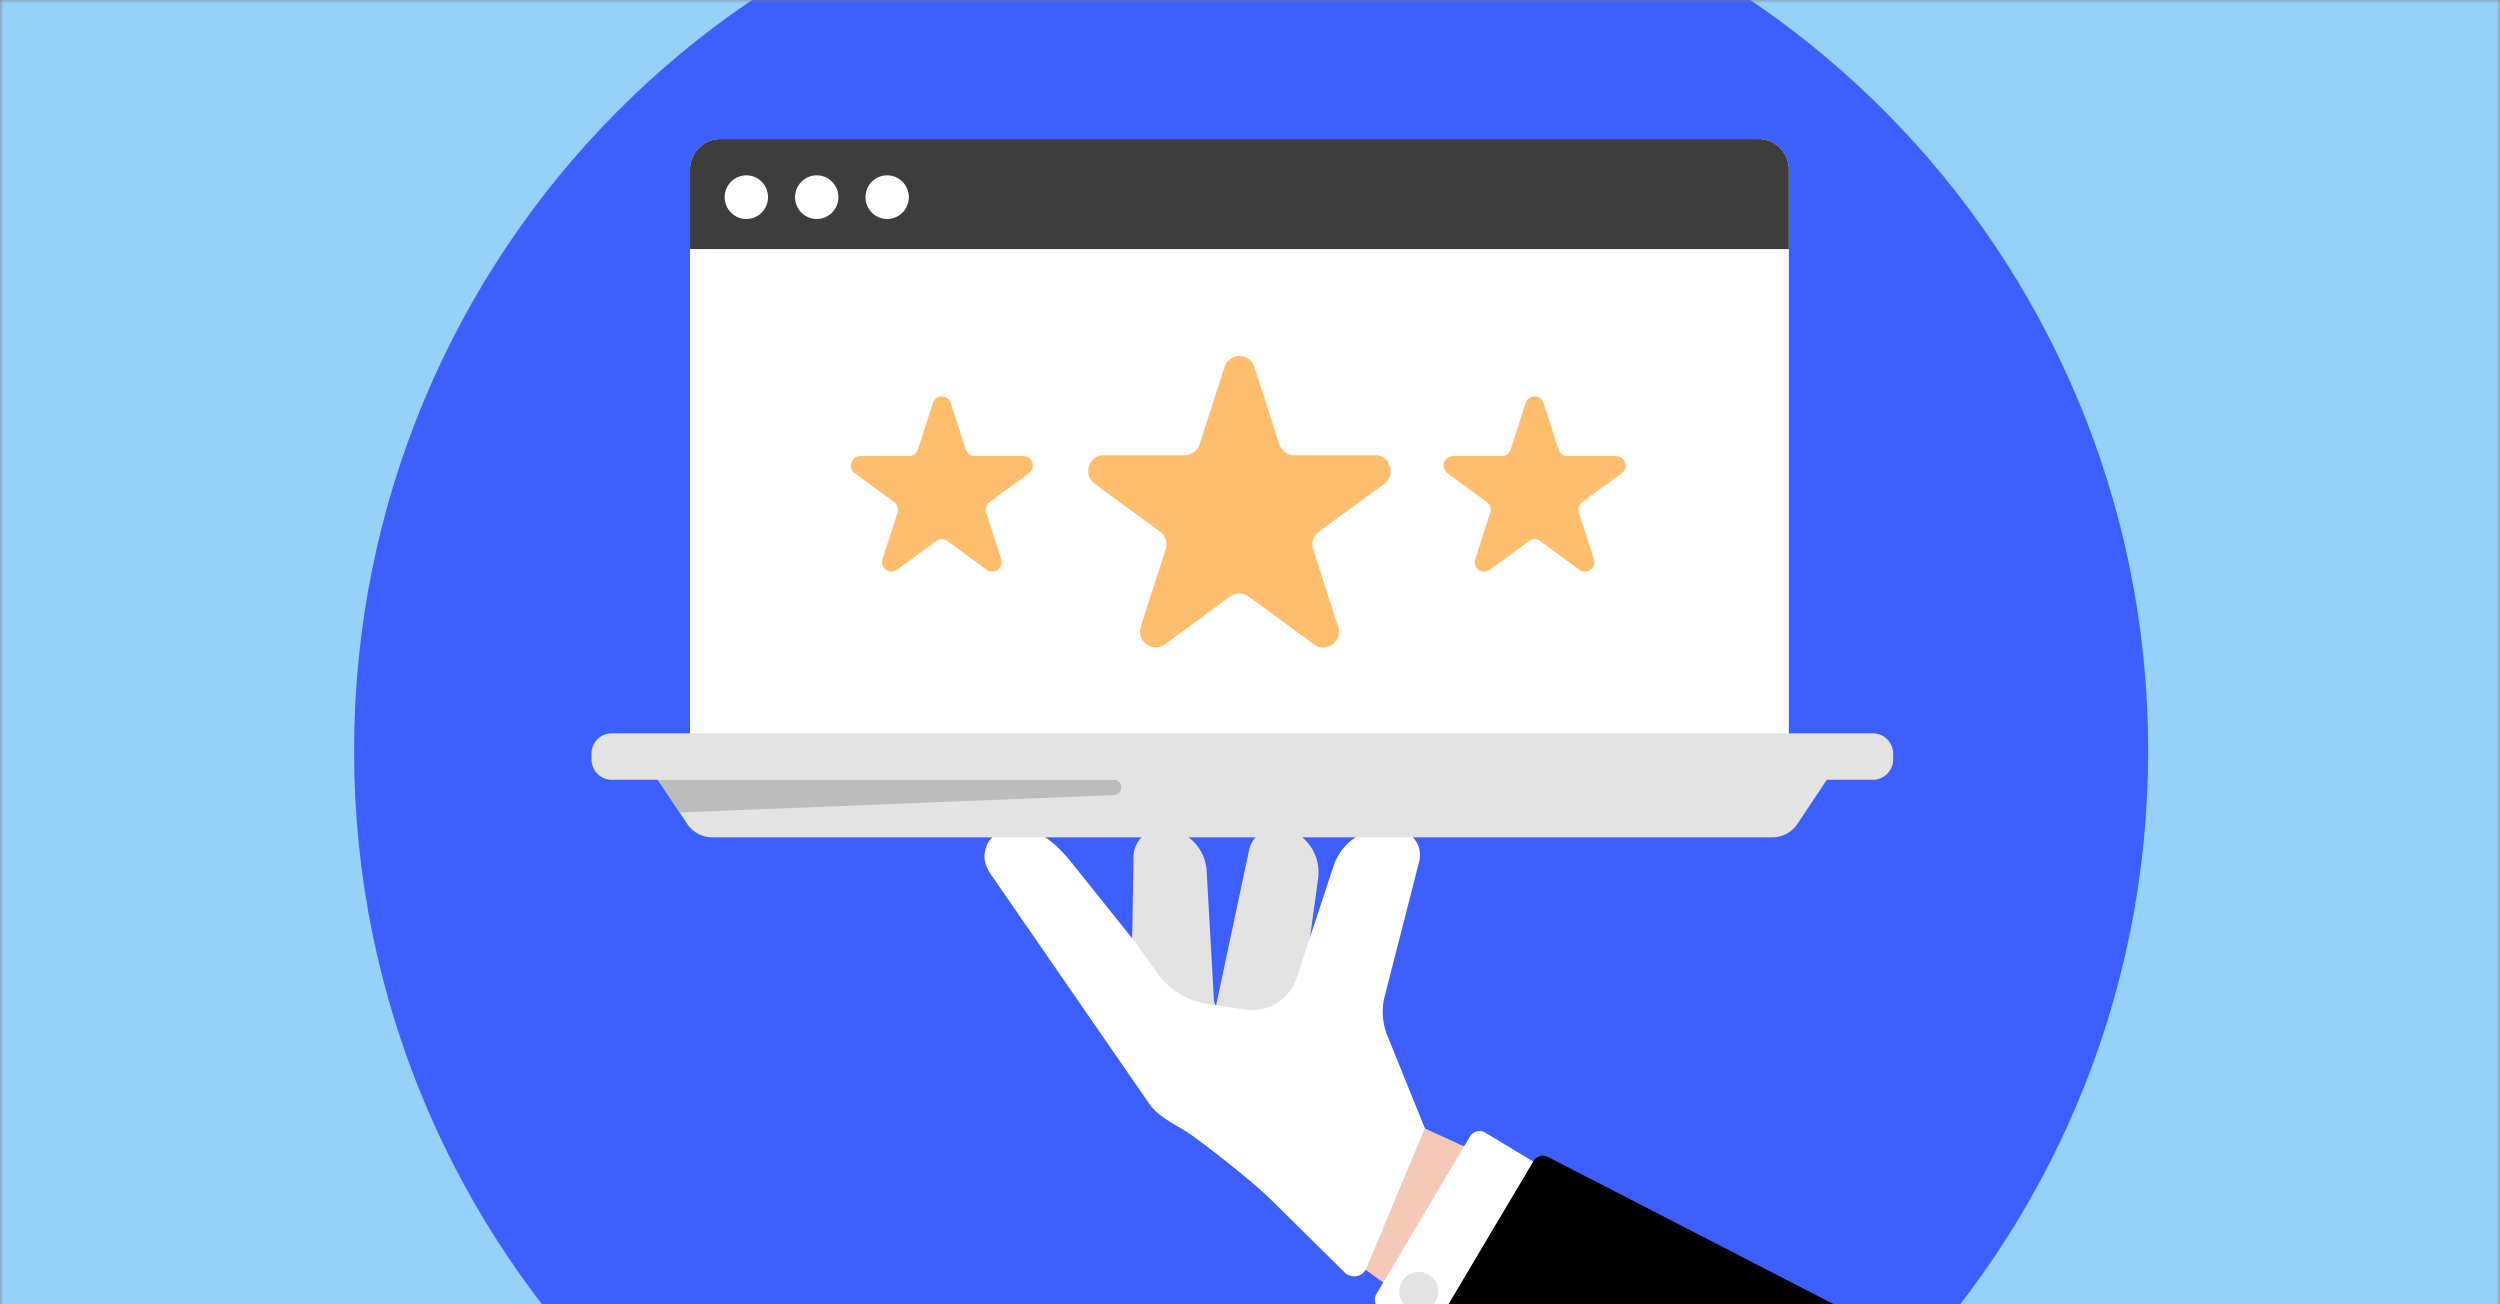
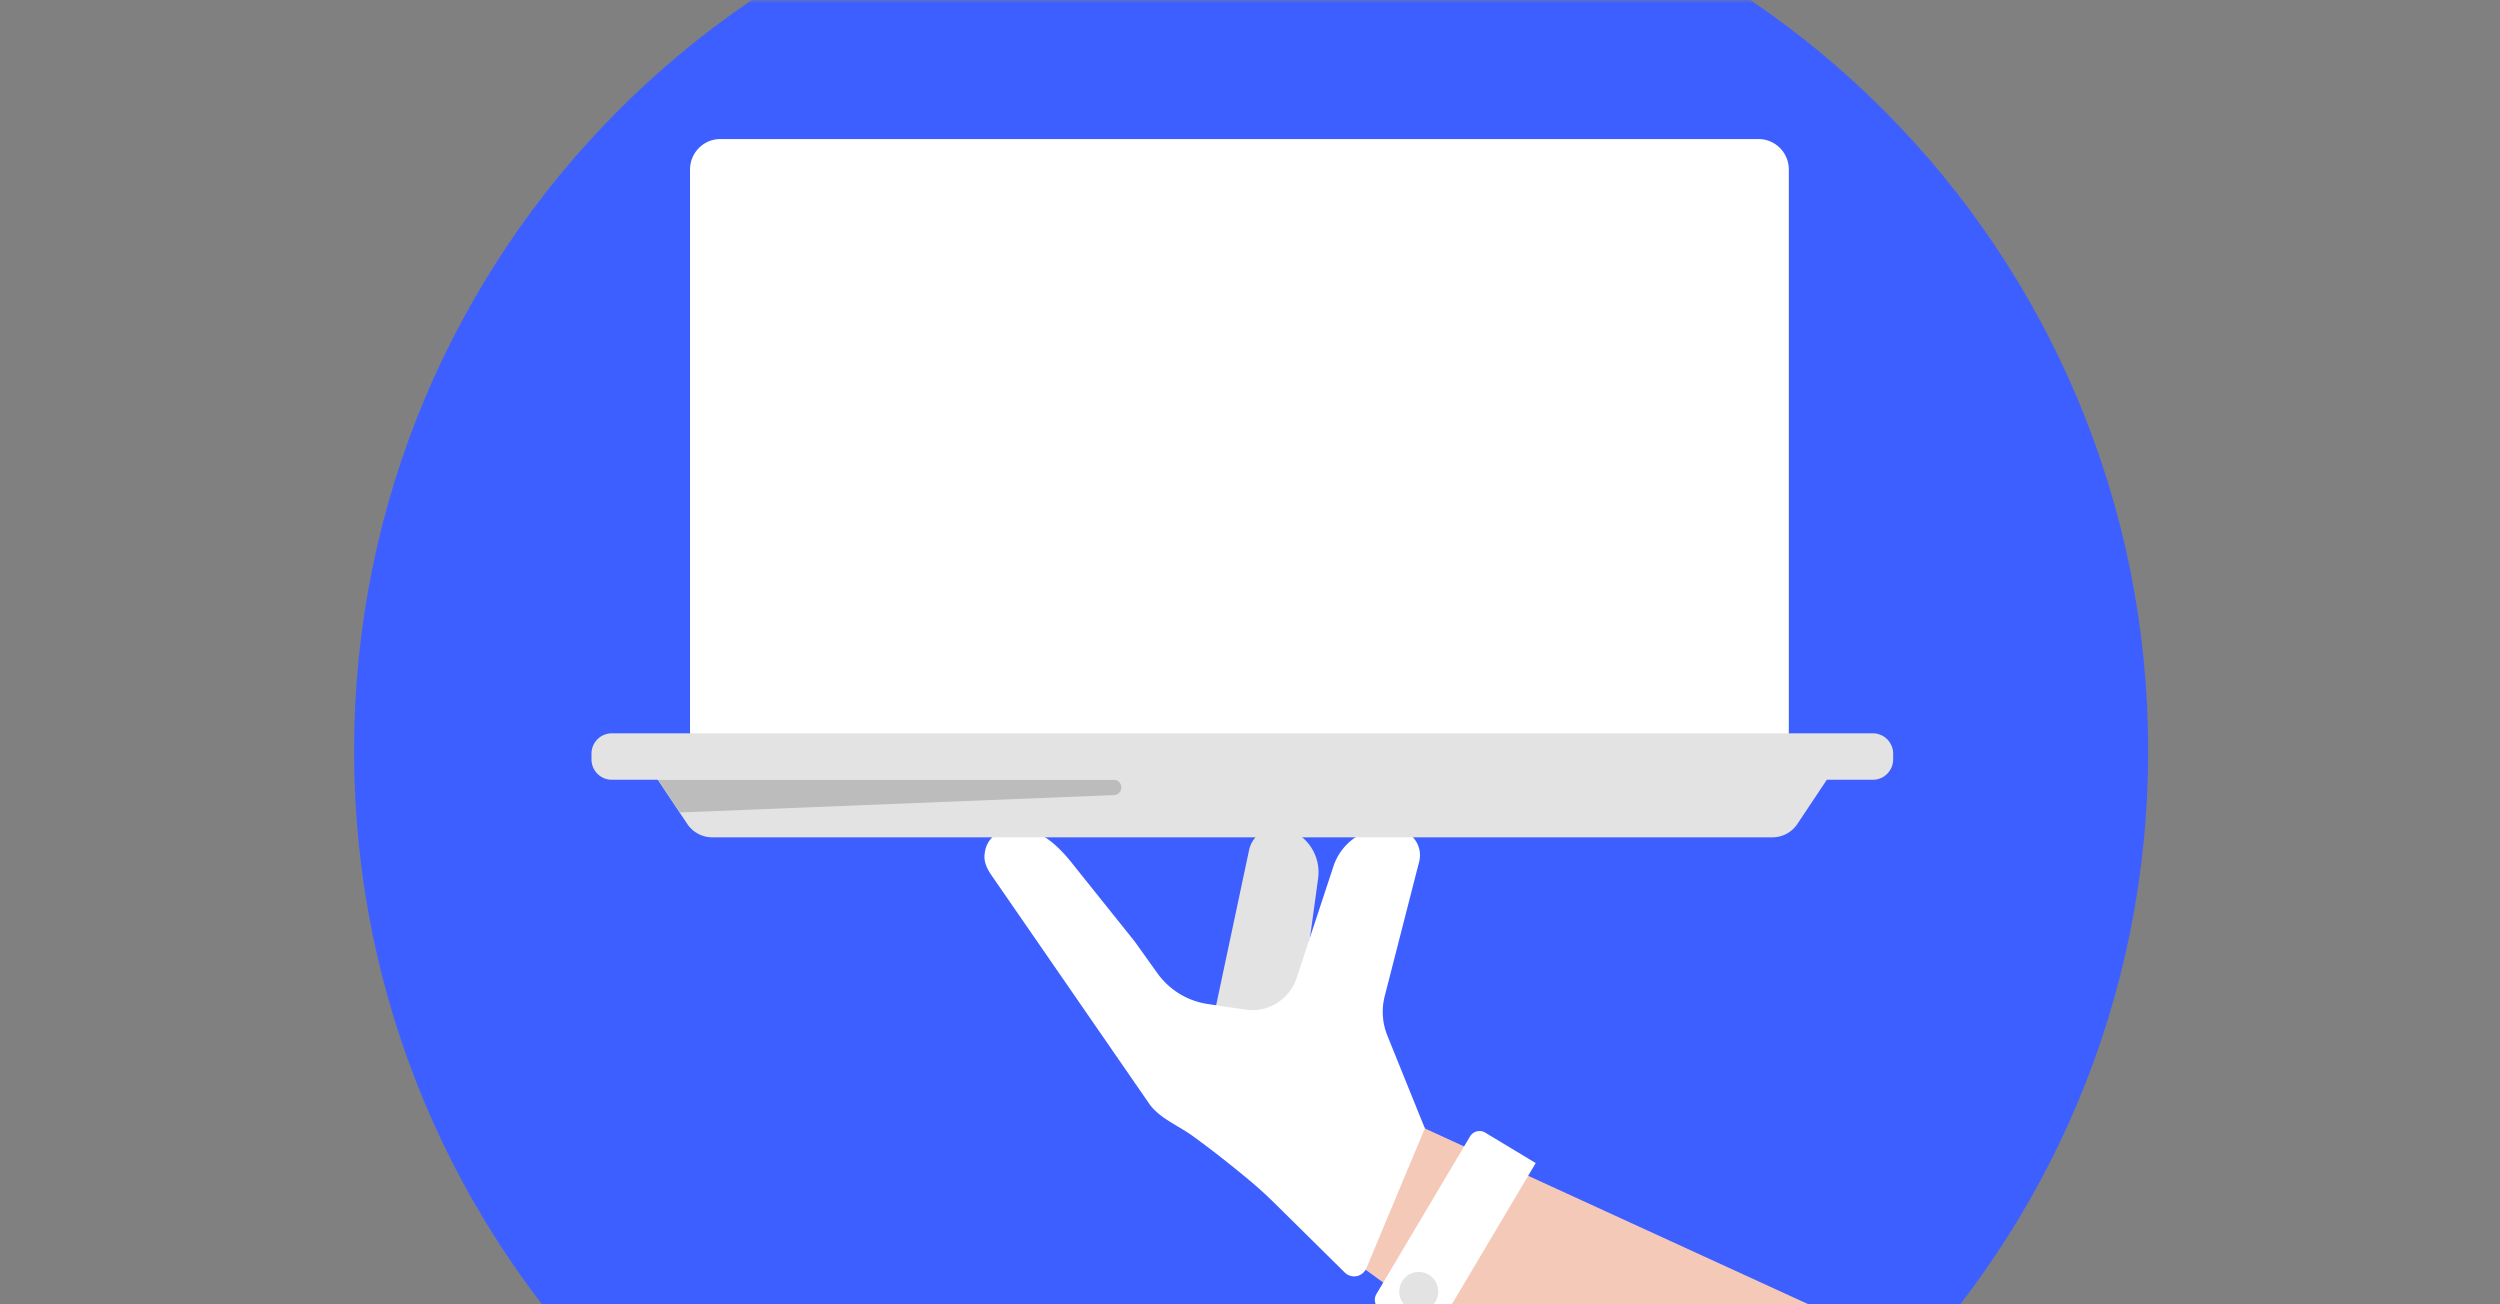
<svg xmlns="http://www.w3.org/2000/svg" width="368" height="192" fill="none" viewBox="0 0 368 192">
  <rect x="0" y="0" width="368" height="192" fill="#808080" stroke="none" />
  <g clip-path="url(#a)">
    <mask id="b" width="368" height="196" x="0" y="-1" maskUnits="userSpaceOnUse" style="mask-type:luminance">
      <path fill="#fff" d="M0-.115h368v194.151H0V-.115Z" />
    </mask>
    <g mask="url(#b)">
-       <path fill="#95D1F9" d="M0-.115h368v194.151H0V-.115Z" />
      <path fill="#3E5FFF" d="M184.167 243.523c72.928 0 132.047-59.545 132.047-132.998 0-73.453-59.119-132.999-132.047-132.999-72.927 0-132.046 59.546-132.046 132.999s59.119 132.998 132.046 132.998Z" />
      <path fill="#F4C9B8" d="m240.956 215.882-40.437-29.336 6.77-25.033 2.455 4.596 56.408 25.86-25.196 23.913Z" />
      <path fill="#E3E3E3" d="m178.889 148.575 4.925-23.207c.397-2.439 2.752-4.03 5.141-3.477 3.389.782 5.601 4.081 5.055 7.548l-3.444 25.102c-.903 5.756-13.287 1.257-11.677-5.966Z" />
-       <path fill="#E3E3E3" d="M182.359 159.712c-9.427 8.478-13.343-3.102-15.904-9.63l.393-23.73c-.075-2.469 1.928-4.489 4.379-4.41 3.474.109 6.279 2.914 6.404 6.423l1.043 18.518s-.075 1.056.751 1.607l9.338 5.236" />
      <path fill="#fff" d="m190.843 144.018.001-.002 5.436-16.486c1.371-4.157 5.729-6.509 9.924-5.356 2.016.554 3.216 2.636 2.694 4.674l-5.066 19.775a9.333 9.333 0 0 0 .387 5.814l5.519 13.654-8.607 20.585a1.954 1.954 0 0 1-3.179.643l-10.164-10.042a59.662 59.662 0 0 0-3.515-3.231c-1.945-1.634-5.235-4.321-8.776-6.878-.658-.475-1.381-.905-2.11-1.34-1.512-.9-3.052-1.816-4.1-3.182l-23.331-33.793c-.614-.89-1.122-1.897-1.036-2.977.115-1.44.845-3.381 3.833-3.848 3.657-.571 6.652 1.942 9.288 5.329l9.01 11.261 3.317 4.638a11.101 11.101 0 0 0 7.398 4.533l5.575.827c3.274.486 6.426-1.447 7.502-4.598Zm25.541 23.272a1.628 1.628 0 0 1 2.241-.567l7.434 4.479-15.455 26.02-7.434-4.479a1.651 1.651 0 0 1-.563-2.256l13.777-23.197Z" />
-       <path fill="#000" d="M225.722 170.927a1.628 1.628 0 0 1 2.145-.62l94.952 48.927-41.984 27.624-70.899-46.263a1.652 1.652 0 0 1-.514-2.225l16.3-27.443Z" />
      <path fill="#E3E3E3" d="M208.507 192.992a2.877 2.877 0 0 0 3.185-2.537c.184-1.586-.943-3.022-2.518-3.207a2.875 2.875 0 0 0-3.185 2.536 2.888 2.888 0 0 0 2.518 3.208Z" />
      <path fill="#fff" d="M101.571 24.955c0-2.478 1.994-4.488 4.455-4.488h152.835c2.461 0 4.455 2.01 4.455 4.488v82.663c0 2.478-1.994 4.487-4.455 4.487H106.026c-2.461 0-4.455-2.009-4.455-4.487V24.955Z" />
-       <path fill="#3D3D3D" d="M101.571 24.955c0-2.478 1.994-4.488 4.455-4.488h152.835c2.461 0 4.455 2.01 4.455 4.488V36.66H101.571V24.955Z" />
      <path fill="#fff" d="M109.861 32.237c1.762 0 3.191-1.439 3.191-3.214s-1.429-3.214-3.191-3.214c-1.763 0-3.192 1.439-3.192 3.214s1.429 3.214 3.192 3.214Zm10.363 0c1.763 0 3.192-1.439 3.192-3.214s-1.429-3.214-3.192-3.214c-1.762 0-3.191 1.439-3.191 3.214s1.429 3.214 3.191 3.214Zm10.365 0c1.762 0 3.191-1.439 3.191-3.214s-1.429-3.214-3.191-3.214c-1.763 0-3.192 1.439-3.192 3.214s1.429 3.214 3.192 3.214Z" />
      <path fill="#E3E3E3" d="M95.696 113.069h174.349l-5.464 8.207a4.424 4.424 0 0 1-3.682 1.979H104.842a4.427 4.427 0 0 1-3.683-1.979l-5.463-8.207Z" />
      <path fill="#BCBCBC" d="M96.833 114.778h67.111c.619 0 1.121.506 1.121 1.13 0 .606-.475 1.105-1.076 1.129l-63.924 2.558-3.232-4.817Z" />
      <path fill="#E3E3E3" d="M275.689 107.945H90.051a2.994 2.994 0 0 0-2.984 3.005v.823c0 1.66 1.336 3.006 2.984 3.006h185.638c1.648 0 2.984-1.346 2.984-3.006v-.823a2.994 2.994 0 0 0-2.984-3.005Z" />
-       <path fill="#FFBD6E" d="M180.248 54.015c.691-2.142 3.701-2.142 4.392 0l3.674 11.389a2.31 2.31 0 0 0 2.196 1.607h11.889c2.237 0 3.167 2.883 1.357 4.208l-9.618 7.038a2.336 2.336 0 0 0-.839 2.6l3.674 11.389c.691 2.143-1.744 3.924-3.554 2.6l-9.618-7.038a2.296 2.296 0 0 0-2.715 0l-9.618 7.038c-1.809 1.324-4.244-.457-3.553-2.6l3.674-11.389a2.336 2.336 0 0 0-.839-2.6l-9.619-7.038c-1.81-1.325-.879-4.208 1.358-4.208h11.889c1 0 1.887-.649 2.196-1.607l3.674-11.389Zm-42.926 5.308c.415-1.288 2.225-1.288 2.641 0l2.209 6.848a1.39 1.39 0 0 0 1.32.966h7.149c1.345 0 1.904 1.733.816 2.53l-5.783 4.232c-.487.356-.69.987-.505 1.564l2.209 6.848c.416 1.288-1.048 2.36-2.136 1.563l-5.784-4.232a1.38 1.38 0 0 0-1.632 0l-5.784 4.232c-1.088.796-2.552-.275-2.136-1.563l2.209-6.848a1.405 1.405 0 0 0-.504-1.564l-5.784-4.232c-1.088-.797-.529-2.53.816-2.53h7.149c.601 0 1.134-.39 1.321-.966l2.209-6.848Zm87.249 0c.415-1.288 2.225-1.288 2.641 0l2.209 6.848a1.39 1.39 0 0 0 1.32.966h7.149c1.345 0 1.904 1.733.816 2.53l-5.783 4.232a1.404 1.404 0 0 0-.505 1.564l2.21 6.848c.415 1.288-1.049 2.36-2.137 1.563l-5.784-4.232a1.38 1.38 0 0 0-1.632 0l-5.783 4.232c-1.089.796-2.553-.275-2.137-1.563l2.209-6.848a1.404 1.404 0 0 0-.505-1.564l-5.783-4.232c-1.088-.797-.529-2.53.816-2.53h7.149c.601 0 1.135-.39 1.32-.966l2.21-6.848Z" />
    </g>
  </g>
  <defs>
    <clipPath id="a">
      <path fill="#fff" d="M0 0h368v192H0z" />
    </clipPath>
  </defs>
</svg>